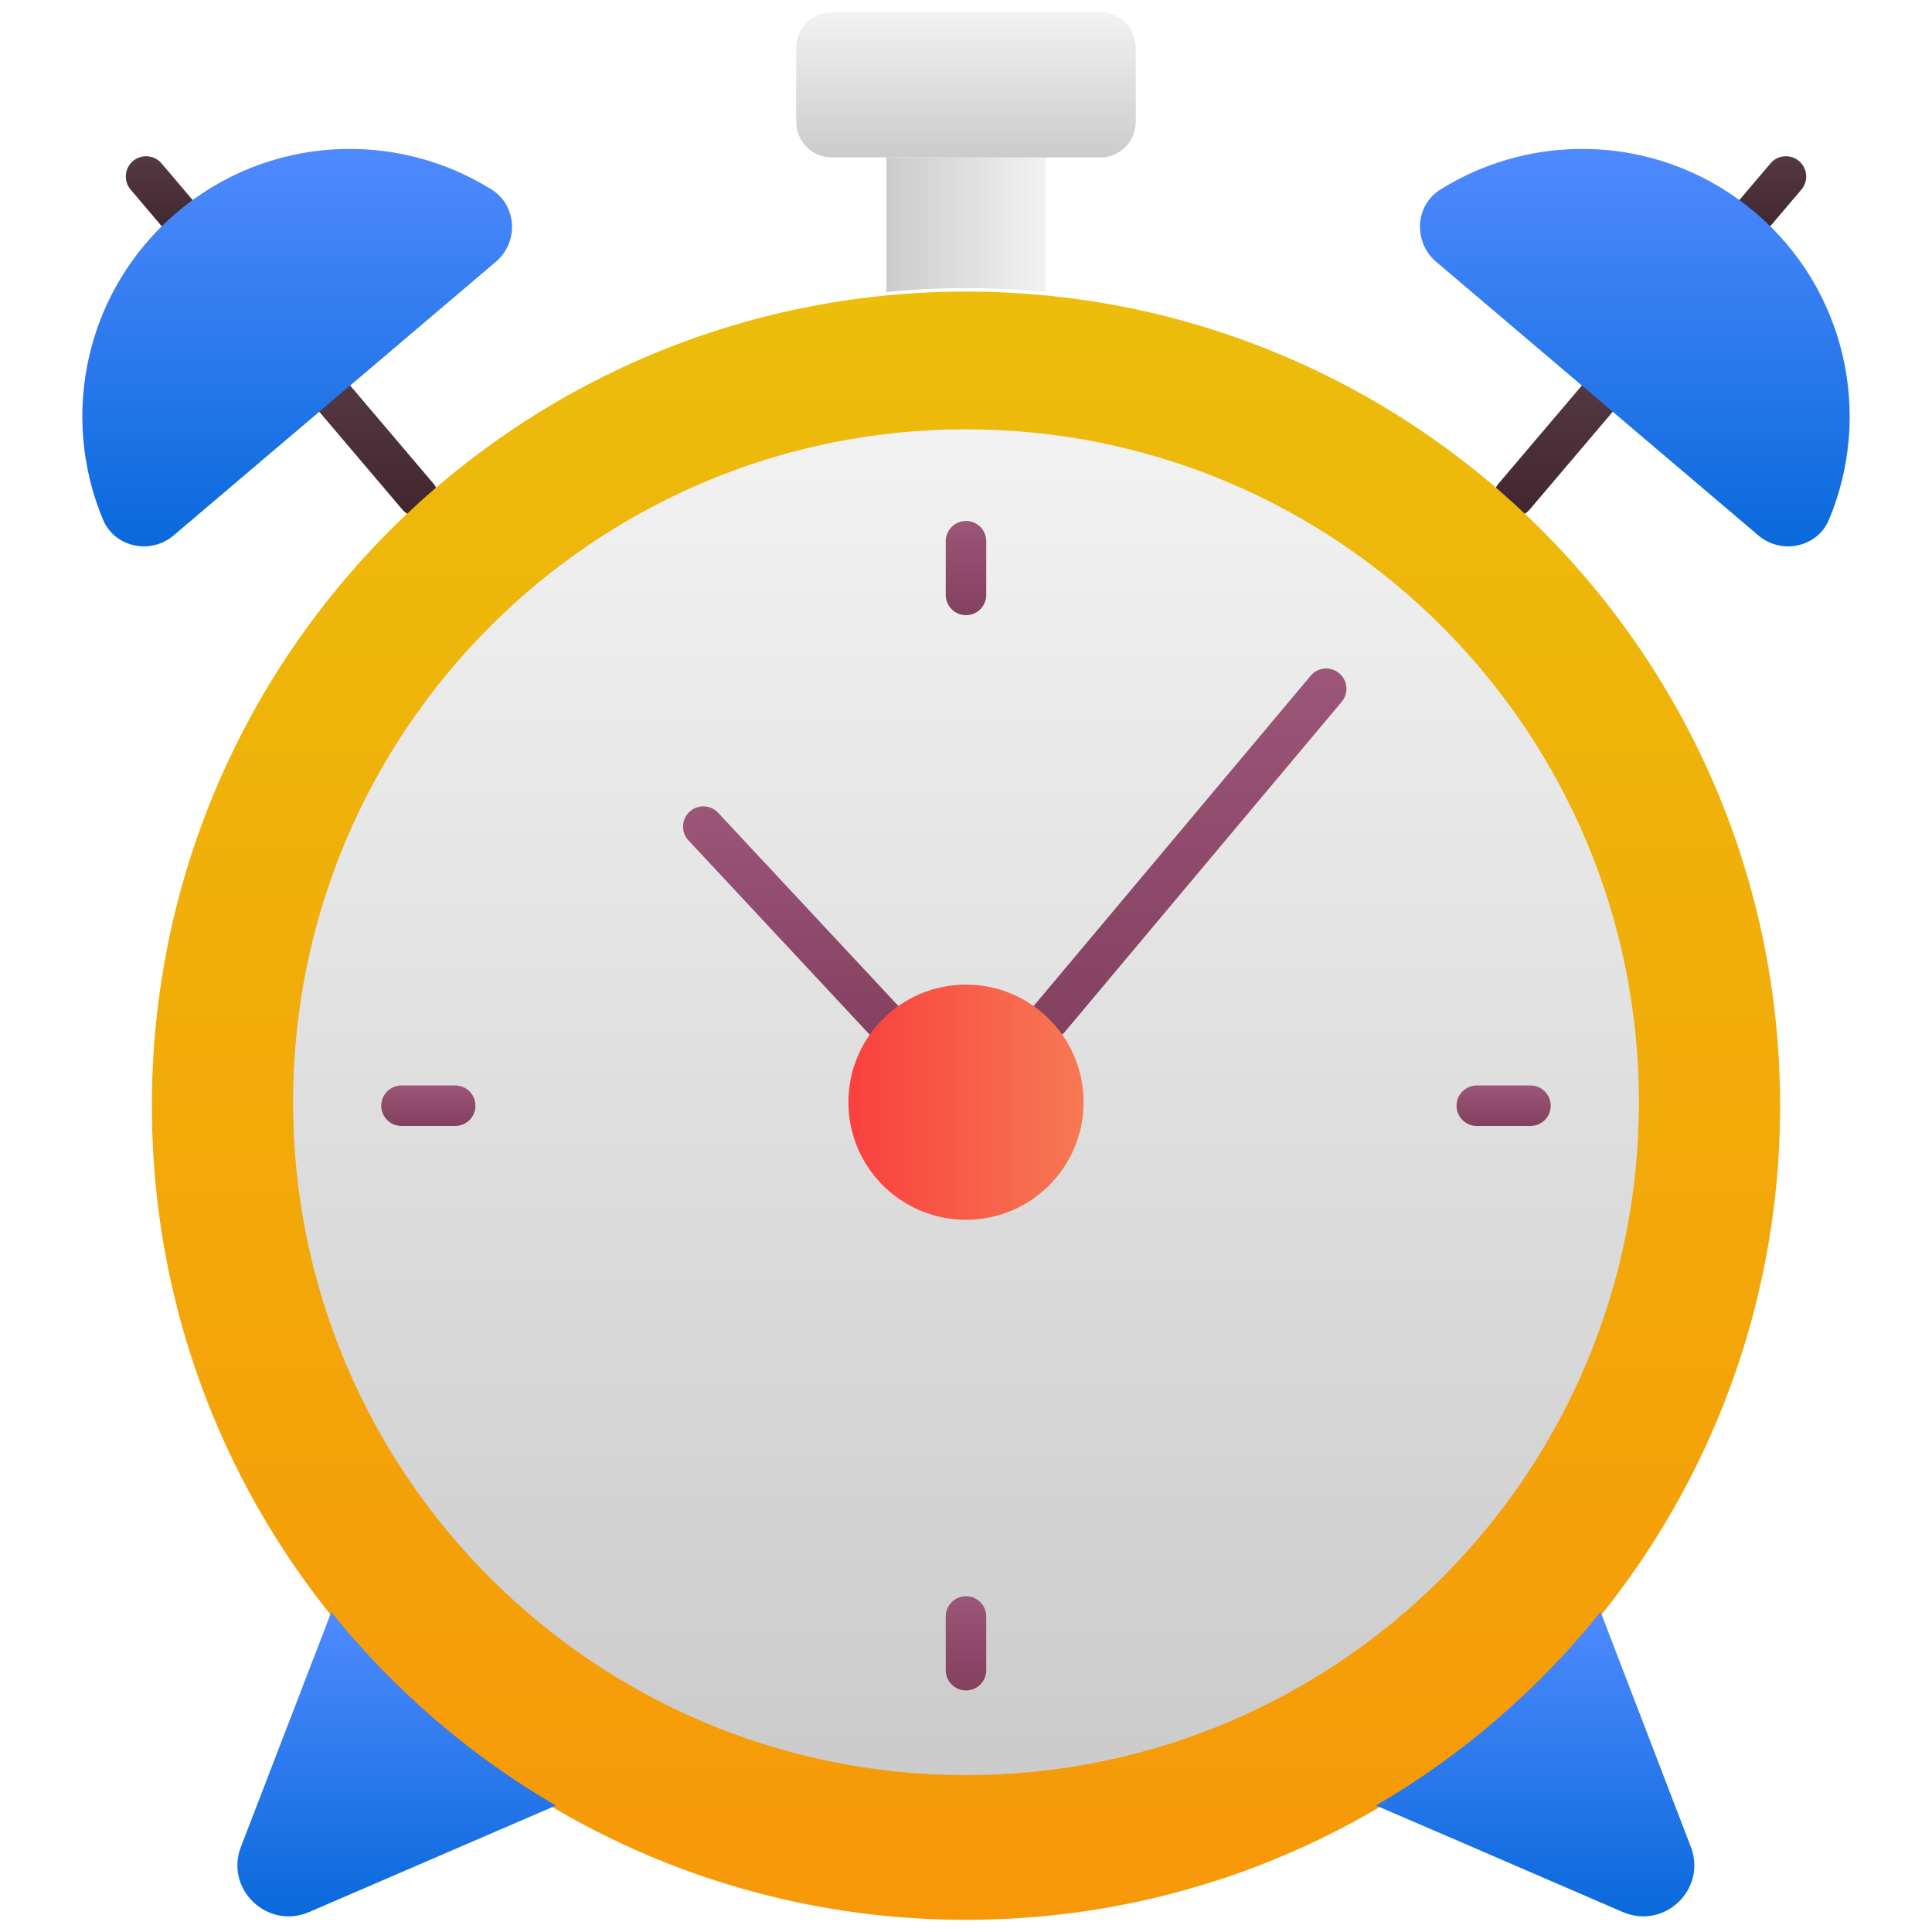
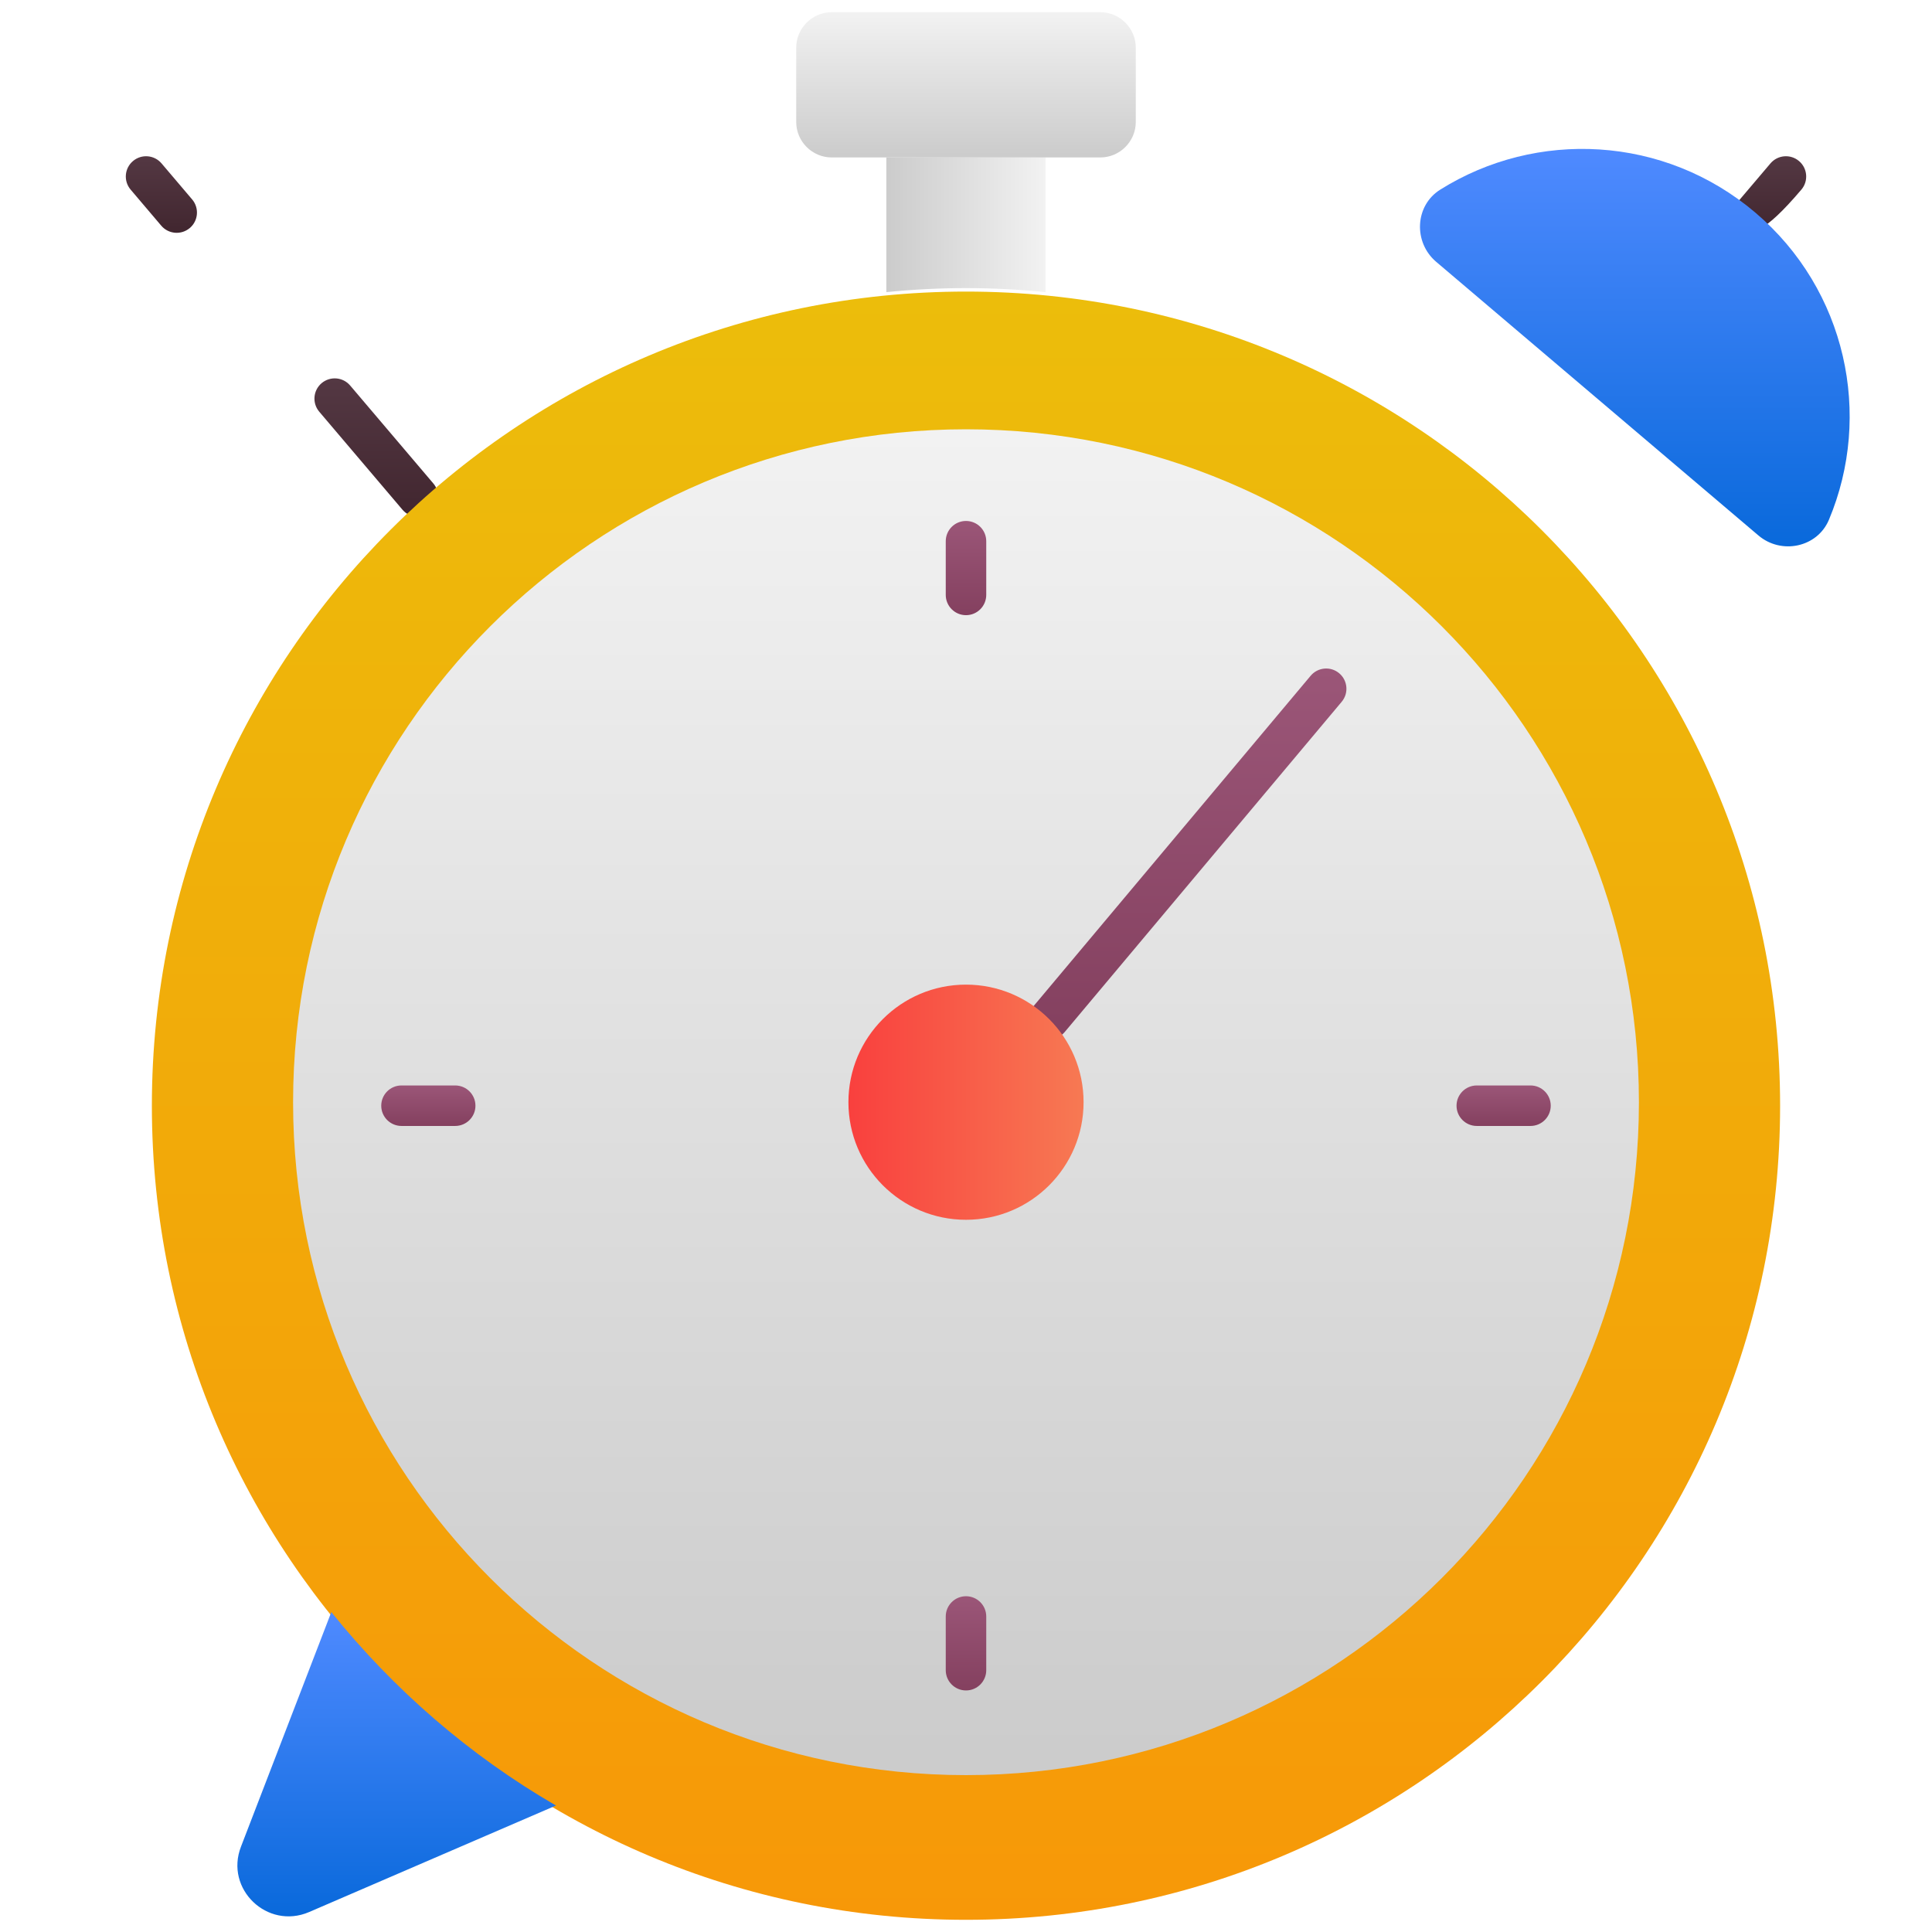
<svg xmlns="http://www.w3.org/2000/svg" width="100" height="100" viewBox="0 0 100 100" fill="none">
-   <path d="M77.691 26.502C77.25 26.127 77.195 25.466 77.57 25.024L81.876 19.954C82.252 19.511 82.913 19.46 83.354 19.833C83.795 20.208 83.85 20.869 83.475 21.311L79.169 26.382C78.795 26.821 78.135 26.878 77.691 26.502Z" fill="url(#paint0_linear_2_125050)" />
-   <path d="M90.175 11.801C89.734 11.427 89.68 10.765 90.055 10.323L91.639 8.457C92.015 8.016 92.675 7.961 93.118 8.337C93.559 8.711 93.614 9.373 93.239 9.814L91.654 11.681C91.28 12.12 90.62 12.178 90.175 11.801Z" fill="url(#paint1_linear_2_125050)" />
+   <path d="M90.175 11.801C89.734 11.427 89.68 10.765 90.055 10.323L91.639 8.457C92.015 8.016 92.675 7.961 93.118 8.337C93.559 8.711 93.614 9.373 93.239 9.814C91.28 12.12 90.62 12.178 90.175 11.801Z" fill="url(#paint1_linear_2_125050)" />
  <path d="M20.831 26.382L16.525 21.311C16.15 20.869 16.204 20.208 16.646 19.833C17.088 19.46 17.749 19.512 18.124 19.954L22.43 25.024C22.805 25.466 22.751 26.128 22.309 26.502C21.865 26.878 21.205 26.822 20.831 26.382Z" fill="url(#paint2_linear_2_125050)" />
  <path d="M8.346 11.681L6.761 9.814C6.386 9.373 6.441 8.711 6.882 8.337C7.325 7.961 7.986 8.016 8.361 8.457L9.946 10.323C10.32 10.765 10.266 11.427 9.825 11.801C9.381 12.177 8.72 12.121 8.346 11.681Z" fill="url(#paint3_linear_2_125050)" />
  <path d="M49.999 99.369C73.272 99.369 92.138 80.503 92.138 57.231C92.138 33.958 73.272 15.092 49.999 15.092C26.727 15.092 7.861 33.958 7.861 57.231C7.861 80.503 26.727 99.369 49.999 99.369Z" fill="url(#paint4_linear_2_125050)" />
  <path d="M50 91.88C69.236 91.88 84.83 76.286 84.83 57.05C84.83 37.814 69.236 22.22 50 22.22C30.764 22.22 15.17 37.814 15.17 57.05C15.17 76.286 30.764 91.88 50 91.88Z" fill="url(#paint5_linear_2_125050)" />
  <path d="M53.63 53.55C53.186 53.178 53.128 52.517 53.5 52.073L67.839 34.977C68.212 34.534 68.872 34.475 69.316 34.847C69.759 35.219 69.818 35.88 69.446 36.324L55.107 53.42C54.737 53.861 54.076 53.924 53.63 53.55Z" fill="url(#paint6_linear_2_125050)" />
-   <path d="M44.929 53.462L35.636 43.5C35.241 43.076 35.265 42.413 35.688 42.018C36.111 41.622 36.775 41.647 37.17 42.069L46.463 52.032C46.859 52.455 46.835 53.118 46.411 53.514C45.991 53.906 45.327 53.887 44.929 53.462Z" fill="url(#paint7_linear_2_125050)" />
  <path d="M50 31.841C49.421 31.841 48.952 31.371 48.952 30.792V28.013C48.952 27.434 49.421 26.965 50 26.965C50.58 26.965 51.048 27.434 51.048 28.013V30.792C51.048 31.371 50.58 31.841 50 31.841Z" fill="url(#paint8_linear_2_125050)" />
  <path d="M50 87.497C49.421 87.497 48.952 87.027 48.952 86.448V83.669C48.952 83.09 49.421 82.621 50 82.621C50.58 82.621 51.048 83.091 51.048 83.669V86.448C51.048 87.027 50.58 87.497 50 87.497Z" fill="url(#paint9_linear_2_125050)" />
  <path d="M79.218 58.279H76.439C75.859 58.279 75.39 57.81 75.39 57.231C75.39 56.652 75.859 56.183 76.439 56.183H79.218C79.797 56.183 80.266 56.652 80.266 57.231C80.266 57.81 79.797 58.279 79.218 58.279Z" fill="url(#paint10_linear_2_125050)" />
  <path d="M23.56 58.279H20.782C20.202 58.279 19.733 57.81 19.733 57.231C19.733 56.652 20.202 56.183 20.782 56.183H23.56C24.14 56.183 24.609 56.652 24.609 57.231C24.609 57.81 24.14 58.279 23.56 58.279Z" fill="url(#paint11_linear_2_125050)" />
  <path d="M50 63.136C53.361 63.136 56.086 60.411 56.086 57.05C56.086 53.689 53.361 50.964 50 50.964C46.639 50.964 43.914 53.689 43.914 57.05C43.914 60.411 46.639 63.136 50 63.136Z" fill="url(#paint12_linear_2_125050)" />
  <path d="M54.118 8.149V15.121C52.766 14.985 51.392 14.912 49.998 14.912C48.614 14.912 47.24 14.985 45.877 15.121V8.149H54.118Z" fill="url(#paint13_linear_2_125050)" />
  <path d="M58.788 2.469V6.311C58.788 7.323 57.961 8.15 56.95 8.15H43.05C42.039 8.15 41.212 7.323 41.212 6.311V2.469C41.212 1.458 42.039 0.631 43.05 0.631H56.95C57.961 0.631 58.788 1.458 58.788 2.469Z" fill="url(#paint14_linear_2_125050)" />
-   <path d="M84.001 98.969L74.9 95.037L71.219 93.454C75.686 90.854 79.628 87.446 82.847 83.431L84.179 86.901L87.513 95.583C88.362 97.774 86.16 99.892 84.001 98.969Z" fill="url(#paint15_linear_2_125050)" />
  <path d="M28.776 93.454L25.107 95.037L15.995 98.969C13.835 99.892 11.623 97.774 12.473 95.583L15.817 86.901L17.149 83.441C20.368 87.447 24.31 90.865 28.776 93.454Z" fill="url(#paint16_linear_2_125050)" />
  <path d="M91.013 27.713L74.337 13.552C73.15 12.543 73.227 10.648 74.541 9.819C79.517 6.696 86.134 6.994 90.854 11.002C95.573 15.01 96.939 21.492 94.663 26.908C94.058 28.338 92.2 28.722 91.013 27.713Z" fill="url(#paint17_linear_2_125050)" />
-   <path d="M8.987 27.713L25.663 13.552C26.85 12.543 26.773 10.648 25.459 9.819C20.483 6.696 13.866 6.994 9.146 11.002C4.427 15.01 3.061 21.492 5.337 26.908C5.942 28.338 7.8 28.722 8.987 27.713Z" fill="url(#paint18_linear_2_125050)" />
  <defs>
    <linearGradient id="paint0_linear_2_125050" x1="80.522" y1="26.752" x2="80.522" y2="19.584" gradientUnits="userSpaceOnUse">
      <stop stop-color="#41262F" />
      <stop offset="1" stop-color="#543843" />
    </linearGradient>
    <linearGradient id="paint1_linear_2_125050" x1="91.647" y1="12.051" x2="91.647" y2="8.087" gradientUnits="userSpaceOnUse">
      <stop stop-color="#41262F" />
      <stop offset="1" stop-color="#543843" />
    </linearGradient>
    <linearGradient id="paint2_linear_2_125050" x1="19.478" y1="26.752" x2="19.478" y2="19.584" gradientUnits="userSpaceOnUse">
      <stop stop-color="#41262F" />
      <stop offset="1" stop-color="#543843" />
    </linearGradient>
    <linearGradient id="paint3_linear_2_125050" x1="8.353" y1="12.051" x2="8.353" y2="8.087" gradientUnits="userSpaceOnUse">
      <stop stop-color="#41262F" />
      <stop offset="1" stop-color="#543843" />
    </linearGradient>
    <linearGradient id="paint4_linear_2_125050" x1="49.999" y1="99.369" x2="49.999" y2="15.092" gradientUnits="userSpaceOnUse">
      <stop stop-color="#F79808" />
      <stop offset="1" stop-color="#ECBD0B" />
    </linearGradient>
    <linearGradient id="paint5_linear_2_125050" x1="50" y1="91.88" x2="50" y2="22.22" gradientUnits="userSpaceOnUse">
      <stop offset="0.017" stop-color="#CCCCCC" />
      <stop offset="1" stop-color="#F2F2F2" />
    </linearGradient>
    <linearGradient id="paint6_linear_2_125050" x1="61.473" y1="53.795" x2="61.473" y2="34.602" gradientUnits="userSpaceOnUse">
      <stop stop-color="#84405F" />
      <stop offset="1" stop-color="#9B5678" />
    </linearGradient>
    <linearGradient id="paint7_linear_2_125050" x1="41.05" y1="53.795" x2="41.05" y2="41.736" gradientUnits="userSpaceOnUse">
      <stop stop-color="#84405F" />
      <stop offset="1" stop-color="#9B5678" />
    </linearGradient>
    <linearGradient id="paint8_linear_2_125050" x1="50" y1="31.841" x2="50" y2="26.965" gradientUnits="userSpaceOnUse">
      <stop stop-color="#84405F" />
      <stop offset="1" stop-color="#9B5678" />
    </linearGradient>
    <linearGradient id="paint9_linear_2_125050" x1="50" y1="87.497" x2="50" y2="82.621" gradientUnits="userSpaceOnUse">
      <stop stop-color="#84405F" />
      <stop offset="1" stop-color="#9B5678" />
    </linearGradient>
    <linearGradient id="paint10_linear_2_125050" x1="77.828" y1="58.279" x2="77.828" y2="56.182" gradientUnits="userSpaceOnUse">
      <stop stop-color="#84405F" />
      <stop offset="1" stop-color="#9B5678" />
    </linearGradient>
    <linearGradient id="paint11_linear_2_125050" x1="22.171" y1="58.279" x2="22.171" y2="56.182" gradientUnits="userSpaceOnUse">
      <stop stop-color="#84405F" />
      <stop offset="1" stop-color="#9B5678" />
    </linearGradient>
    <linearGradient id="paint12_linear_2_125050" x1="43.913" y1="57.05" x2="56.086" y2="57.05" gradientUnits="userSpaceOnUse">
      <stop stop-color="#F9403E" />
      <stop offset="1" stop-color="#F77953" />
    </linearGradient>
    <linearGradient id="paint13_linear_2_125050" x1="45.877" y1="11.635" x2="54.118" y2="11.635" gradientUnits="userSpaceOnUse">
      <stop offset="0.017" stop-color="#CCCCCC" />
      <stop offset="1" stop-color="#F2F2F2" />
    </linearGradient>
    <linearGradient id="paint14_linear_2_125050" x1="50" y1="8.15" x2="50" y2="0.631" gradientUnits="userSpaceOnUse">
      <stop offset="0.017" stop-color="#CCCCCC" />
      <stop offset="1" stop-color="#F2F2F2" />
    </linearGradient>
    <linearGradient id="paint15_linear_2_125050" x1="79.46" y1="99.191" x2="79.46" y2="83.431" gradientUnits="userSpaceOnUse">
      <stop stop-color="#0969DB" />
      <stop offset="1" stop-color="#4F8AFF" />
    </linearGradient>
    <linearGradient id="paint16_linear_2_125050" x1="20.532" y1="99.191" x2="20.532" y2="83.441" gradientUnits="userSpaceOnUse">
      <stop stop-color="#0969DB" />
      <stop offset="1" stop-color="#4F8AFF" />
    </linearGradient>
    <linearGradient id="paint17_linear_2_125050" x1="84.619" y1="28.279" x2="84.619" y2="7.708" gradientUnits="userSpaceOnUse">
      <stop stop-color="#0969DB" />
      <stop offset="1" stop-color="#4F8AFF" />
    </linearGradient>
    <linearGradient id="paint18_linear_2_125050" x1="15.381" y1="28.279" x2="15.381" y2="7.708" gradientUnits="userSpaceOnUse">
      <stop stop-color="#0969DB" />
      <stop offset="1" stop-color="#4F8AFF" />
    </linearGradient>
  </defs>
</svg>